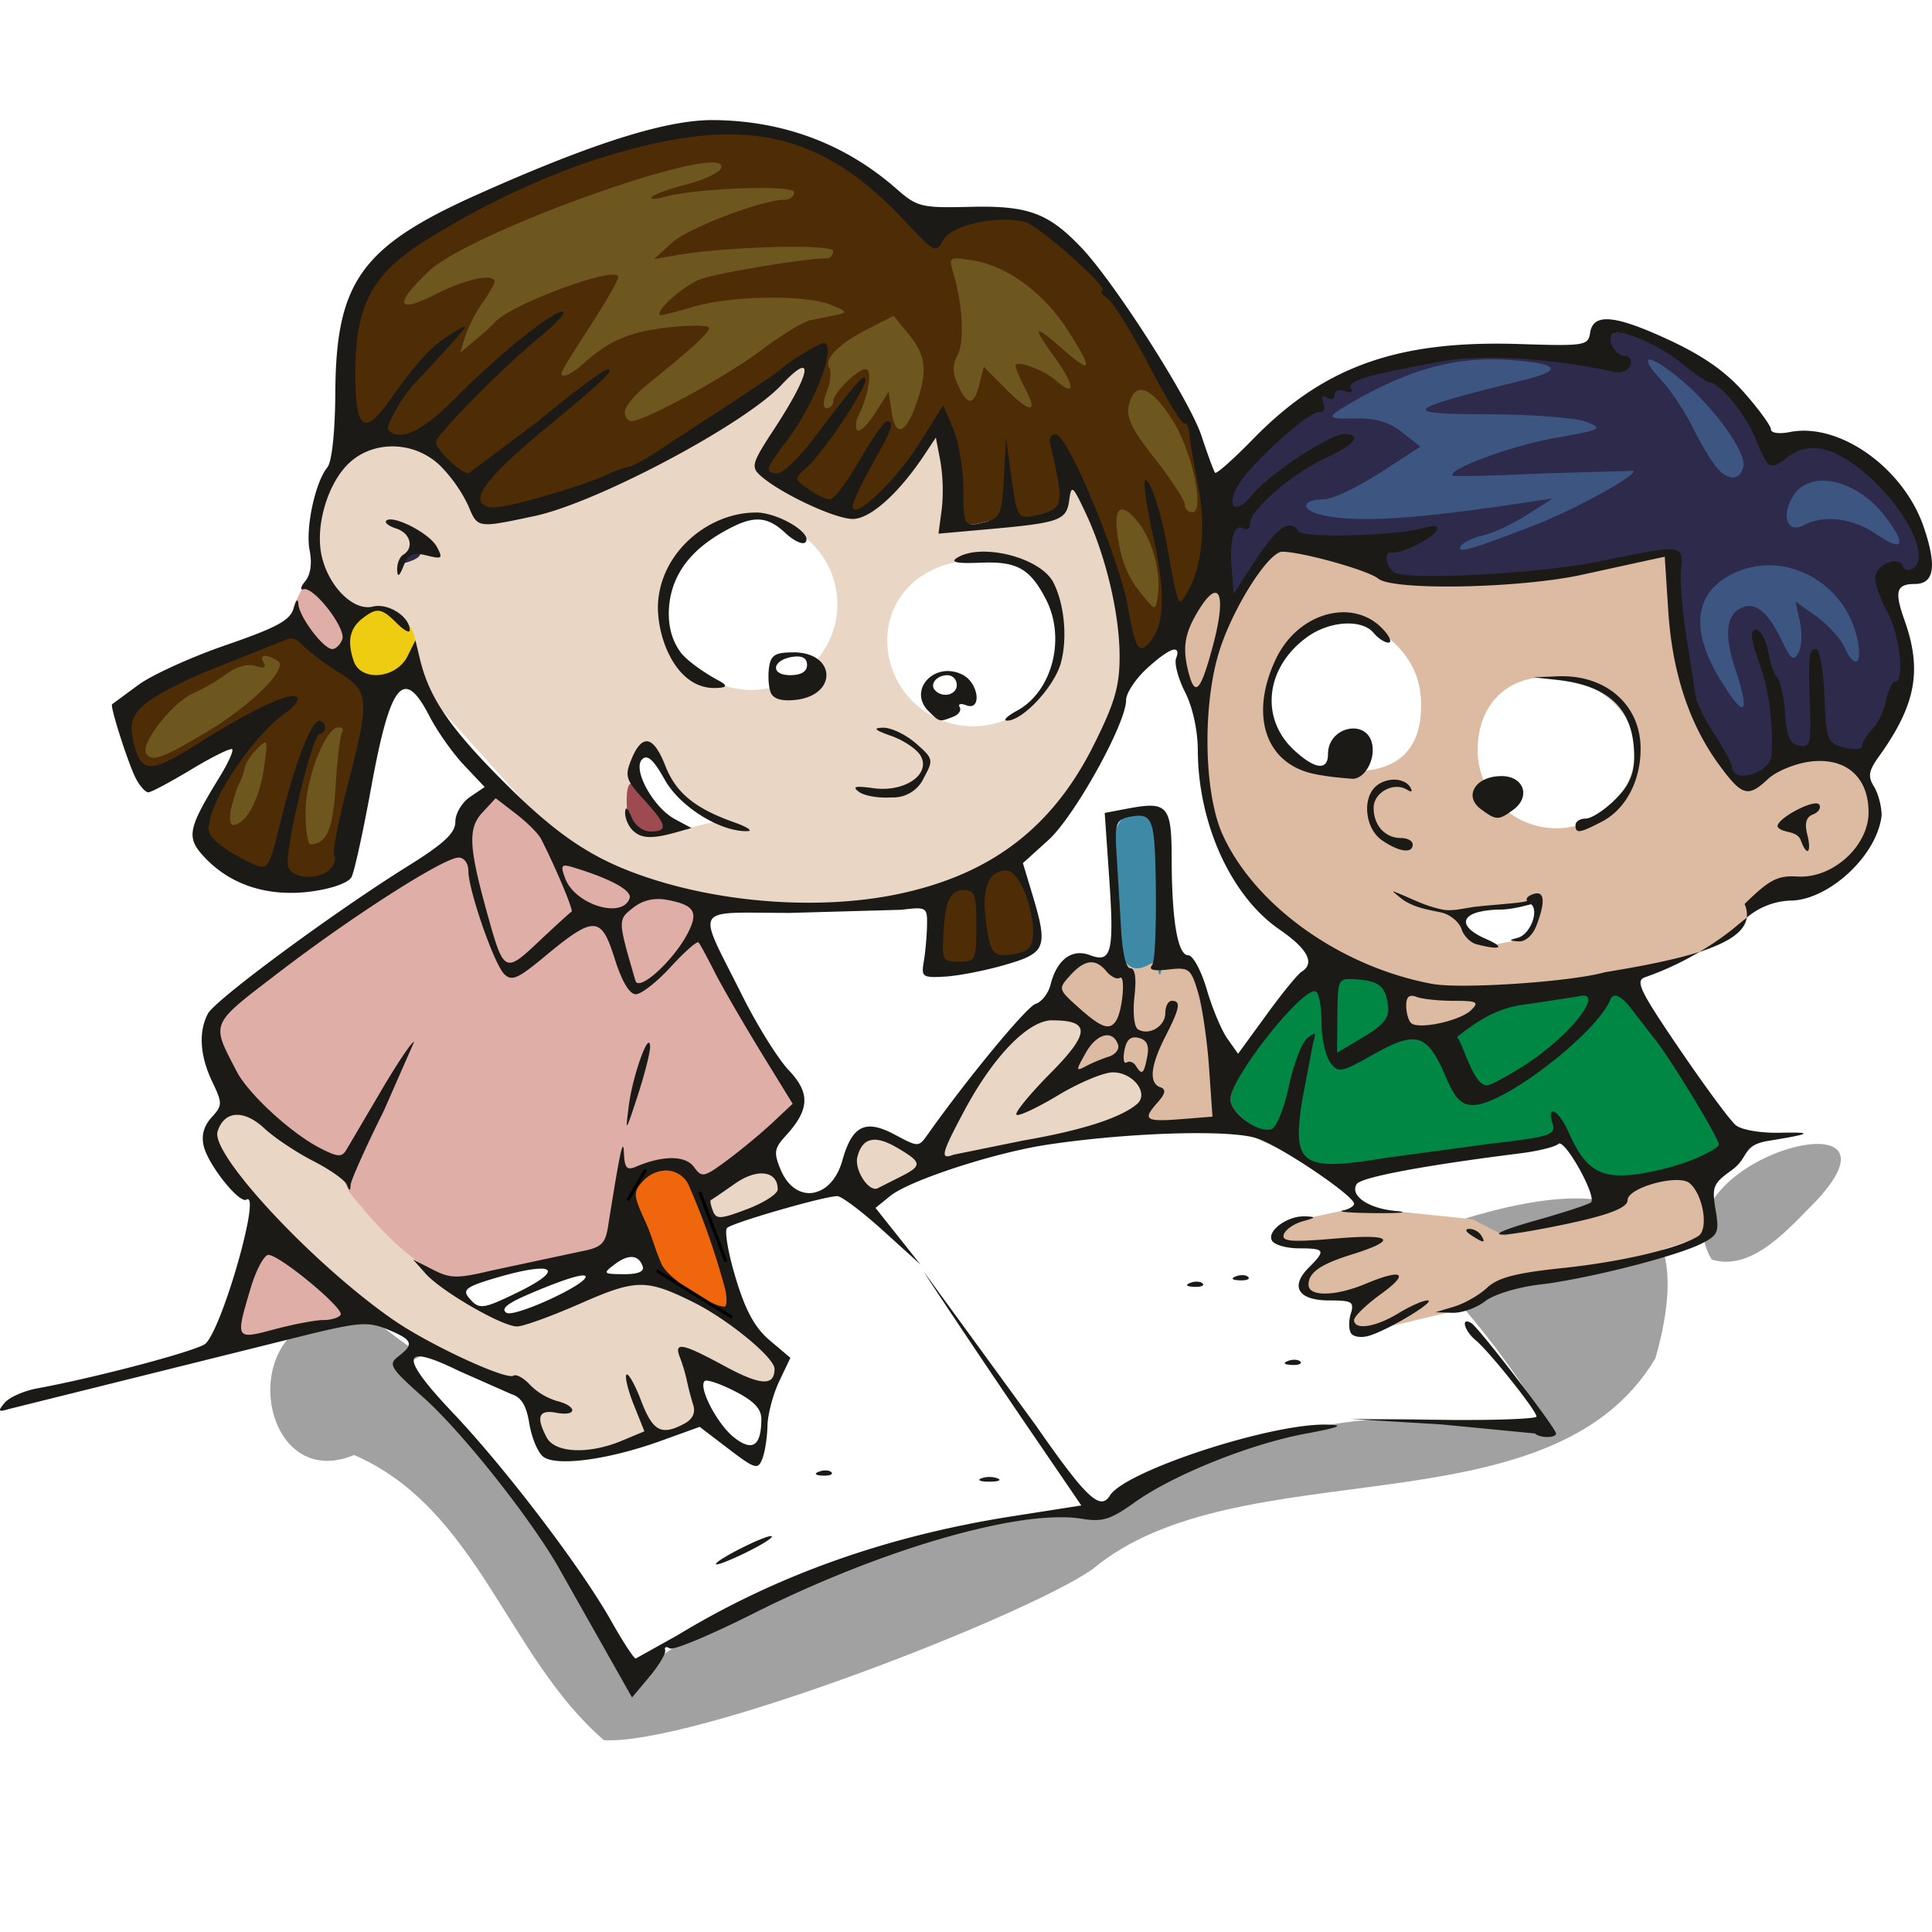
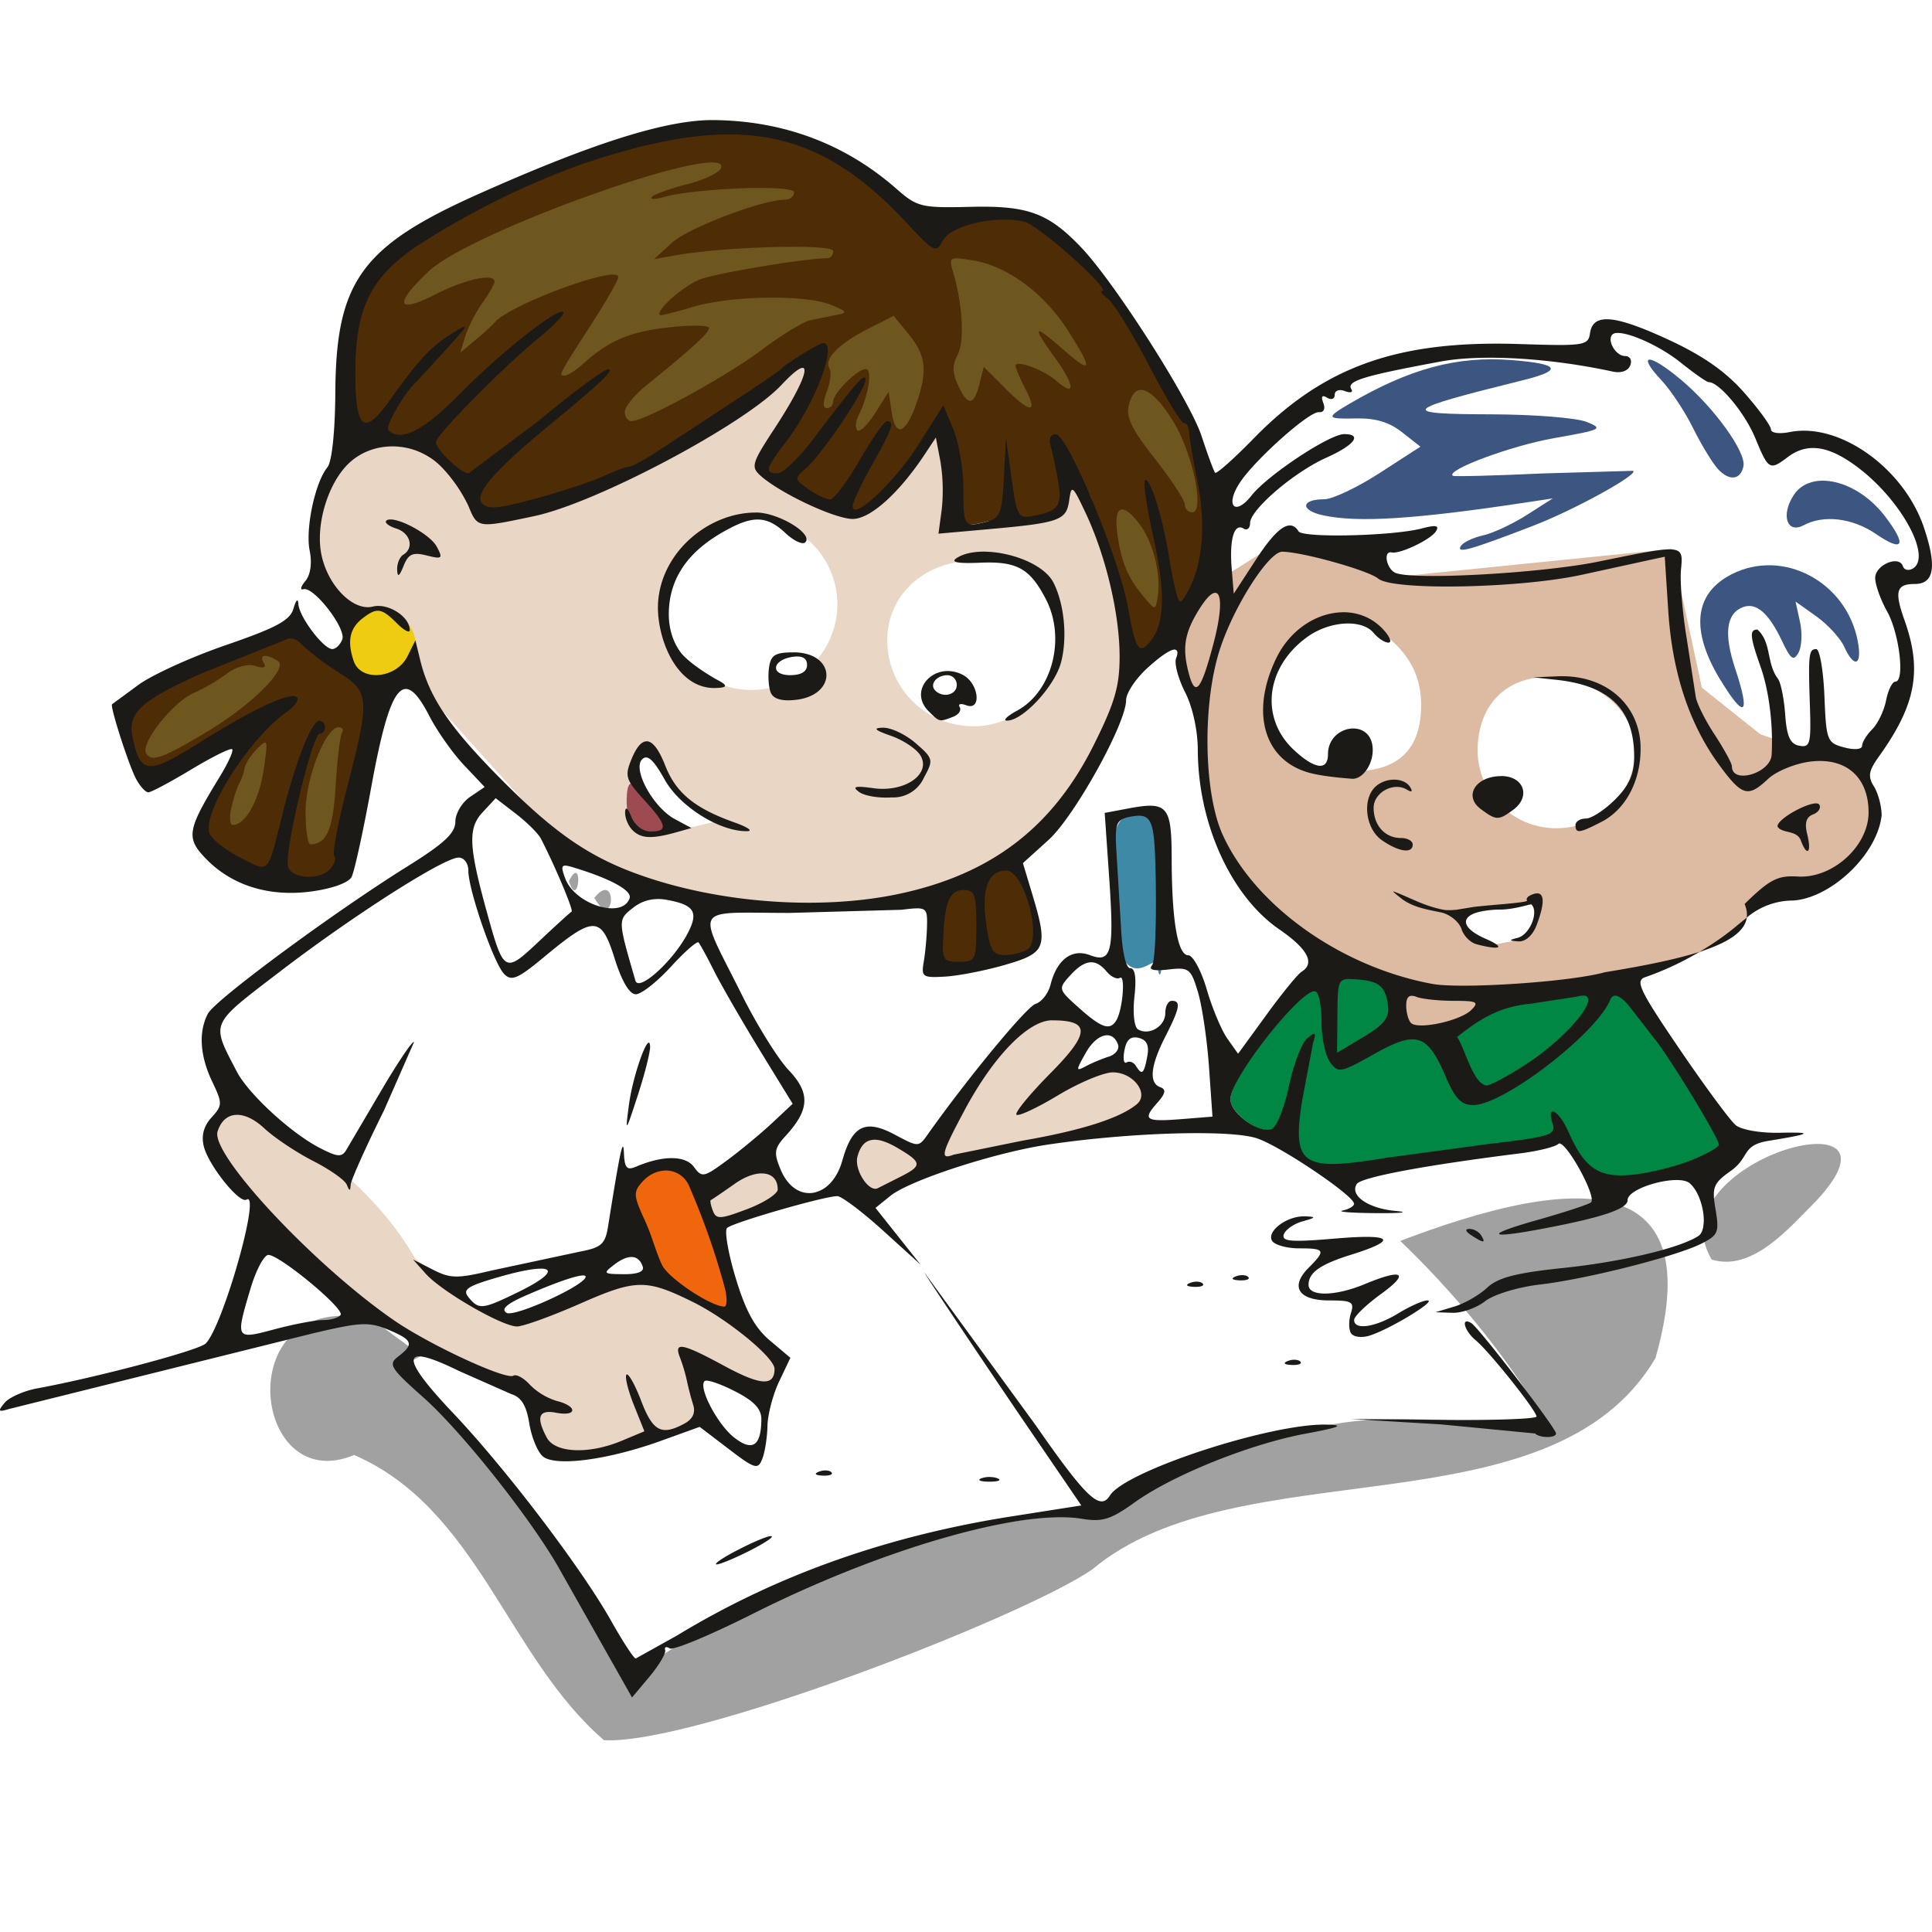
<svg xmlns="http://www.w3.org/2000/svg" width="64" height="64" viewBox="0 0 33.867 33.867">
  <style>.B{color-interpolation-filters:sRGB}</style>
  <defs>
    <filter id="A" x="-.047" width="1.093" y="-.084" height="1.169" class="B">
      <feGaussianBlur stdDeviation="2.581" />
    </filter>
    <filter id="B" x="-.01" width="1.02" y="-.015" height="1.031" class="B">
      <feGaussianBlur stdDeviation=".076" />
    </filter>
    <filter id="C" x="-.019" width="1.038" y="-.032" height="1.065" class="B">
      <feGaussianBlur stdDeviation=".082" />
    </filter>
  </defs>
  <g transform="translate(307.75 -296.236)">
    <path d="M-256.483 323.896c-8.187-7.052-10.668-19.597-21.157-24.151-8.792 3.681-10.652-14.309 1.544-11.487 21.101 15.874 19.076 11.244 41.569 15.503 11.714-3.691 77.063-47.21 67.088-12.213-8.905 15.042-35.316 7.476-47.697 17.892-5.908 4.062-33.864 14.889-41.346 14.457zm93.808-40.701c-4.961-8.318 17.727-14.504 8.861-4.978-2.236 2.223-5.378 6.045-8.861 4.978zm-94.623-30.632c2.021-2.506 1.729 3.082 0 0zm-2.157-1.419c1.258-2.459.85 2.637 0 0z" transform="matrix(.207 0 0 .207 -244.071 259.694)" fill="#a1a1a1" filter="url(#A)" />
    <path d="M-293.741 304.259c-2.805 0-5.079 1.639-5.079 3.661 0 .971.535 1.903 1.488 2.589s2.245 1.073 3.592 1.072c2.805 0 5.079-1.64 5.079-3.662s-2.274-3.661-5.079-3.661zm12.142 1.512c-1.347 0-2.639.386-3.592 1.072s-1.488 1.618-1.488 2.589.535 1.903 1.488 2.589 2.245 1.073 3.592 1.072c2.805 0 5.079-1.64 5.079-3.662s-2.274-3.662-5.079-3.662zm-4.42 10.207c-2.35.007-4.387.353-6.83 1.078l-4.535 1.438-3.273 1.658c1.508 1.66 2.962 3.379 4.008 5.553.749-.929 3.31-1.747 4.961-2.399.979-.387 3.211-.615 3.263-.512 0 0 2.249-1.406 4.424-1.645 1.127-.124 3.401.111 3.401.111-1.262-2.194-3.544-4.448-5.42-5.281z" fill="#fff" />
    <path d="M-295.779 316.671c-.465-.104-.979.382-.986.49.265.542.424 1.168.806 1.617l1.097.543c-.078-.953-.51-1.797-.916-2.649z" fill="#ef660d" />
-     <path d="M-288.572 313.093l-.626.078-.039.567s.587.372.547.45l-.45.978 1.075-.235.411.352-.019.665 1.525.059 1.995.891-.012-.048 3.018-.836-5.118-1.043-.332-1.115-.313-.743zm8.893 3.219l-.007.716-.028.456-1.659.415-.567-.29-1.065-.111-.733-.083-.163-.111c.016.068-.026.118-.195.129l-.919.196-.332.215c.146.304.525.199.802.274l-.352.763.821.137c.05.222.046.533.196.586l1.721-.411c.855-.572 1.881-.577 2.835-.821l1.584-.508-.274-1.212z" fill="#ddbaa2" />
    <path d="M-289.139 313.816l-.782.528-1.486 1.975-.391.039-.743-.313-.484.92-.708.272-.645-.723-1.115.704.293.547 1.955-.587.723.059 1.31-.547 2.229-.528 1.31-.372.019-.547c-.284-.331-.713-.399-1.31-.156.282-.53.37-1-.176-1.271zm-14.34 1.664l-.622.581.346.747 1.203 1.369 1.272 1.078.94.512 1.493.733.415.359.166.705.373.18 1.189-.124.635-.226.567-.205.059-.176-.127-.802 1.056.391h.244l.235-.362-.606-.753-1.378-.772-.782-.049-1.828.733-.652-.193-1.189-.906c-.723-1.255-1.881-2.02-3.007-2.82zm10.023-13.577l-8.129 2.046-.581.995v1.41l1.604 1.714 2.737 3.042 2.71 1.051 3.733-.166 2.24-1.383 1.189-2.461-.415-3.705zm-1.121 3.429a1.5 1.5 0 0 1 1.506 1.493 1.506 1.506 0 1 1-3.012 0 1.5 1.5 0 0 1 1.506-1.493zm3.9.733c1.007-.153 1.609.469 1.492 1.396a1.506 1.506 0 0 1-3.012 0c0-.825.688-1.396 1.52-1.396zm-5.765 3.318l.111.062.415.65.754.532-.588.138-.505-.339-.373-.595z" fill="#e9d6c5" />
    <ellipse cx="-301.101" cy="307.554" rx=".64" ry=".621" fill="#edcc11" />
    <path d="M-285.341 305.746l-1.327.83-.442.733.097.788.359.899.083 1.466.774 1.493 1.106.871 1.341.636.259.891 2.437-.684 2.06-.525c.544-.178 1.367-.382 1.521-.954l.608-.387.954-.166.484-.567.138-.678-.194-.65-1.811-.636-1.023-.816-.525-2.433-4.922.498zm1.314 1.258c.739.415 1.189.837 1.189 1.597s-.395 1.155-1.189 1.155c-.861.094-1.552-.456-1.437-1.376 0-.76.644-1.376 1.437-1.376zm3.406 1.1c.761 0 1.531.529 1.531 1.284s-.617 1.367-1.379 1.367-1.379-.612-1.379-1.367.465-1.284 1.227-1.284zm-.185 3.976l-.034.362-.24.264-.508.093-.44-.274-.112-.249.684-.117z" fill="#ddbaa2" />
-     <path d="M-302.43 306.503l-.152.308.196.591.543.362.186-.352-.435-.821zm3.364 3.657c-.349.236-.602.863-1.392 1.412-1.253.68-1.255.822-3.405 2.419-.867.714.82 2.159 1.853 2.535l.275.182c-.032.04-.02.155.103.417.366.466.907 1.085 1.512 1.422.163.091.114.221.541.145 1.034-.186 2.548-.463 2.489-.685.039-.853.313-1.145.618-1.295s.642-.158.862.167c.625-.16.661-.094 1.329-.716.514-.478.578-.809.3-1.04-1.401-1.492-.979-3.474-2.477-3.292-1.679-1.212-.666-.218-2.607-1.669zm-4.151 7.725l-.691 1.991 2.475-.567z" fill="#dfafa7" />
    <path d="M-288.018 313.111l-.156-.205-.058-1.916c.015-.256.151-.478.334-.505.22-.031.534.106.548 1.294.01.813-.026 2.055-.126 1.311-.134.024-.335.247-.541.02z" fill="#3e8aa6" />
    <path d="M-296.617 310.784c-.114-.067-.15-.345-.148-.521.004-.298.064-.39.223-.17.09.126.314.38.379.456.232.271-.102.44-.453.235z" fill="#9d4a51" />
    <path d="M-281.481 316.35l-2.478.387c-.522.048-.39.025-.886-.145-.267-.192-.251-.187-.632-.556-.216.072-.705-.296-.705-.531 0-.38 1.243-2.014 1.468-2.094.525-.188.73-.213 1.441.101.516.228-.179-.037.141.632.375.795 1.26-.63 3.574-.541.284-.11.673.509.892.766.248.291 1.206 1.808 1.206 1.924 0 .273-1.945.777-2.275.573-.716-.778-.12-.709-1.746-.515z" fill="#008744" />
-     <path d="M-277.433 309.711c-.249-.341-.663-1.149-.821-2.112-.075-.452-.133-1.255-.113-1.461.043-.447-.589-.101-1.752.053-.996.132-2.93.266-3.262.138-.705-.367-1.488-.781-2.149-.412l-.644.814c-.137-.822-.114-1.939.058-2.116.329-.525.938-1.1 1.444-1.435 1.645-.914 2.68-.733 3.952-.778.889-.032.976-.003 1.233-.304.117-.117.854.146 1.27.481.695.372.99.545 1.313 1.304.232.562.073.516.387.279.349-.264 1-.124 1.52.276.749.575 1.165 1.649.836 1.852-.447.096-.46.123-.399.664.216.386.273.927.158 1.48-.137.221-.635.733-.637.985-.824-.038-.844-.098-1.454.033-.46.515-.772.543-.94.259zm-23.164-3.71c.077-.078.17-.113.205-.078s-.028.099-.141.142c-.163.062-.176.049-.064-.064z" fill="#2d2a4b" />
    <path d="M-291.342 313.181c-.082-.578.102-1.419.362-1.419.191 0 .974-.884 1.334.338.168.57.199.835-.071.835-.157 0-1.618.293-1.625.246zm-12.361-1.836c-.265-.502-.581-.419-.498-.749.531-.99.639-1.101.978-1.547.068-.236.053-.366-.731.066-1.03.726-1.266.887-1.566.086-.095-.475.127-.666 1.534-1.341l1.363-.508c.257.207.904.745 1.231.837.494.117.262.414-.028 1.565-.199.974.101 1.97-1.141 1.917-.187-.008-.336.014-.51-.092-.219-.019-.454.106-.634-.234zm16.713-4.46c-.141.169-.118.209-.704.876-.515-.099-.715-2.265-.945-2.83-.498-.807-.126.348-.943.364-.462.009-.348.048-.858.079-.412.111-.511.106-.511-.551a2.79 2.79 0 0 0-.215-.974c-.142-.095-.198-.234-.477.281-.413.653-1.034 1.178-1.308 1.059-.279-.013-.579-.241-1.003-.459l-.437-.254c.024-.387.997-1.8.951-1.892-.221-.176-1.247.715-1.547.914-.581.429-1.321.789-2.077 1.086s-1.527.531-2.171.708c-.698-.944-.445-.793-1.793-1.45-.351.02-.652.477-.662-1.036 0-1.147.334-1.756 1.171-2.315.784-.524 2.033-1.163 2.894-1.453 2.693-.908 4.149-.397 5.323.466s1.956.418 2.444.54c.397.229.939.553 1.357 1.015s.781 1.141 1.034 1.572c.529.915.793 1.136.876 2.944-.237.635.155.641-.401 1.308z" fill="#4e2c06" />
    <path d="M-295.231 298.341c-.822-.01-2.114.395-4.133 1.297-2.05.915-2.496 1.534-2.508 3.477-.004.691-.06 1.217-.139 1.313-.215.262-.388 1.073-.311 1.458.045.223.016.425-.076.536-.081.098-.096.162-.033.143.179-.054.754.689.681.88-.036.093-.114.169-.175.169-.154 0-.58-.564-.594-.786-.007-.11-.041-.08-.086.075-.059.207-.298.336-1.184.641-.611.21-1.304.526-1.541.702l-.455.335c-.043.026.291 1.069.421 1.31.069.129.165.234.214.234s.388-.181.755-.402.688-.38.715-.353-.073.246-.221.487c-.568.927-.592 1.064-.247 1.424.457.477 1.113.682 1.857.582.363-.049.652-.153.704-.254.049-.094.205-.806.346-1.582.333-1.822.568-2.111 1.015-1.244.137.267.412.657.611.867l.361.382-.257.174c-.141.096-.257.291-.257.434 0 .199-.196.382-.839.783-1.286.801-3.367 2.337-3.497 2.58-.169.316-.143.74.075 1.196.181.379.18.414-.014.627-.137.151-.181.319-.134.507.083.332.625 1.008.747.932.264-.163-.413 2.225-.715 2.523-.121.119-1.907.594-2.954.786-.233.043-.49.157-.57.253-.125.15-.113.166.082.107l5.299-1.319c.851-.203 1.005-.211 1.341-.071.433.181.461.254.18.469-.183.139-.145.201.44.721.652.579 1.822 2.045 2.345 2.938l1.311 2.32.306-.365c.168-.201.292-.41.275-.465s.019-.068.081-.03.718-.236 1.458-.608c2.257-1.136 4.701-1.841 5.767-1.664.357.059.504.013.92-.285.667-.479 2.019-1.024 2.994-1.206.611-.114.699-.152.375-.16-.978-.024-3.532.812-3.799 1.243-.169.274-.415.042-1.296-1.225l-1.96-2.689c.049.094 1.185 1.787 1.742 2.604l1.013 1.484-1.206.189c-2.206.346-4.14 1.033-5.88 2.09l-.725.404c-.033 0-.226-.295-.429-.656-.52-.926-1.852-2.677-2.782-3.657-.944-.996-.908-1.229.114-.727l.918.406c.173.053.263.2.313.513.039.241.146.502.239.579.22.182 1.14.061 2.061-.271l.687-.248.507.387c.463.353.514.368.59.176.046-.116.087-.376.091-.578s.097-.553.205-.781l.197-.414-.36-.304c-.262-.221-.426-.52-.599-1.095-.132-.435-.199-.83-.151-.877.094-.093 1.706-.558 1.932-.558.075 0 .433.27.797.599l.661.599-.394-.496-.394-.496.258-.209c.34-.275 1.834-.762 2.766-.901 1.447-.216 3.224-.267 3.677-.105.433.155 1.687 1.003 1.688 1.142 0 .043-.089.096-.199.119s.16.043.599.046.585-.015.323-.039c-.475-.044-.801-.269-.677-.47.074-.12 1.181-.328 2.865-.539.314-.039.616-.114.671-.166.107-.101.677.919.572 1.024-.034.034-.456.173-.938.309-.938.265-.89.34.097.153 1.043-.198 1.482-.346 1.482-.5 0-.22.887-.463 1.086-.298.238.198.339.807.154.927-.33.214-1.343.453-2.375.561-.823.086-1.138.168-1.327.345-.136.128-.396.277-.577.331l-.329.099.299.01c.164.005.421-.086.571-.203s.57-.247.957-.292c.822-.096 2.386-.492 2.834-.717.294-.148.316-.201.249-.598s-.041-.459.278-.686c.324-.235.175-.445.66-.52.75-.123.791-.153.183-.14-.332.007-.668-.051-.767-.133s-.541-.681-.986-1.335c-.699-1.027-.781-1.198-.603-1.259a5.2 5.2 0 0 0 .952-.444c-.423.135-.989.248-1.659.357-.588.168-2.52.298-3.025.204-1.603-.297-3.106-1.367-3.673-2.614-.335-.736-.358-2.302-.048-3.254.247-.759.859-1.713 1.095-1.708.367.008 1.506.328 1.68.472.258.214 2.481.171 3.572-.068l1.153-.252.297-.064.062.953c.07 1.081.37 1.987.894 2.699.401.546.503.574.857.242.139-.131.466-.266.726-.301.63-.084 1.034.263 1.034.889 0 .59-.63 1.161-1.24 1.124-.353-.021-.493.05-.933.481.036.086.048.166.037.24a1.25 1.25 0 0 1 .811-.3c.655-.039 1.475-.794 1.554-1.492 0-.161-.061-.39-.135-.508-.109-.175-.093-.273.086-.523.65-.906.763-1.51.45-2.391-.181-.507-.144-.635.18-.635.342 0 .391-.309.158-.996-.354-1.04-1.482-1.841-2.35-1.667-.184.037-.329.016-.329-.046s-.211-.352-.468-.644c-.329-.374-.726-.651-1.339-.934-.944-.436-1.314-.465-1.365-.108-.031.215-.104.226-1.231.189-2.136-.07-3.429.389-4.666 1.656-.348.357-.652.627-.675.6s-.129-.314-.236-.64c-.207-.632-1.529-2.703-2.119-3.318-.575-.599-.93-.728-1.943-.703-.851.021-.925.002-1.285-.314-.896-.786-1.969-1.192-3.197-1.207zm18.101 13.981l-.162.131c-.192.164-.422.324-.666.468.493-.158.792-.347.828-.599zm-17.844-13.73c1.211.001 2.132.494 3.108 1.541.498.534.523.547.647.316.142-.265.943-.447 1.431-.324.252.063 1.537 1.211 1.356 1.211-.042 0 .006.064.108.143s.425.605.719 1.17.569 1.018.612 1.007.082.066.089.171.073.497.148.87c.147.725.087 1.433-.16 1.882-.14.256-.156.26-.213.057-.034-.121-.094-.425-.135-.676-.107-.658-.311-1.313-.408-1.313-.046 0 .016.446.137.99.216.967.202 1.53-.044 1.835-.202.251-.266.158-.394-.571-.153-.868-1.061-3.053-1.27-3.053-.09 0-.127.08-.092.199.032.11.092.387.132.615.078.442.009.537-.448.62-.251.046-.275.002-.367-.664l-.098-.713-.036.702c-.031.612-.068.71-.287.769-.412.111-.423.096-.423-.561 0-.347-.079-.821-.176-1.053l-.176-.421-.438.692c-.414.655-1.151 1.344-1.151 1.077 0-.068.154-.397.342-.731.357-.632.4-.76.257-.758-.047.001-.263.309-.479.685s-.449.684-.517.684-.239-.081-.379-.18c-.252-.176-.252-.183-.037-.371.285-.249 1.043-1.378 1.037-1.546-.004-.135-.153.033-.916 1.04-.25.33-.531.599-.623.599-.235 0-.214-.079.149-.554.512-.671.909-1.729.649-1.729-.067 0-.648.358-.738.456-.031.034-.442.313-.913.621l-1.262.826c-.223.147-.447.267-.496.267s-.253.075-.451.167-.729.267-1.181.39c-.661.18-.845.195-.942.078-.132-.16.223-.573 1.147-1.334.951-.783 1.187-1.007 1.064-1.01-.068-.002-.619.407-1.226.91l-1.218.913c-.137 0-.572-.417-.572-.548 0-.121 1.173-1.31 1.797-1.821.271-.222.467-.428.437-.458-.091-.091-1.108.714-1.831 1.449-.625.635-1.023.835-1.237.62-.061-.061.272-.639.486-.843.034-.033.268-.286.519-.563.419-.461.428-.486.116-.291-.381.238-.59.462-1.102 1.182-.446.627-.598.505-.598-.479 0-1.147.265-1.687 1.102-2.246a14.2 14.2 0 0 1 2.88-1.425c1.01-.341 1.841-.517 2.567-.517zm15.566 3.481c.012-.001.025 0 .039 0 .239.014.74.245 1.079.517.236.189.457.344.491.344.186 0 .635.538.817.979.232.562.254.575.568.337.349-.264.731-.205 1.252.195.749.575 1.276 1.552.946 1.755-.075.046-.155.029-.177-.038-.067-.201-.486-.023-.486.206 0 .116.094.38.209.586.216.386.315 1.231.144 1.231-.053 0-.126.148-.162.329s-.145.408-.243.506-.177.228-.177.289-.127.079-.314.029c-.301-.08-.315-.117-.347-.903-.019-.451-.083-.82-.143-.82-.132 0-.142.087-.111 1.009.022.649.002.72-.187.684-.16-.03-.219-.162-.247-.55-.02-.281-.078-.563-.129-.627-.202-.269-.107-.635-.357-.859-.143 0-.133.122.057.658.146.415.221 1.015.192 1.536-.018.325-.696.524-.696.205 0-.052-.138-.305-.307-.563s-.317-.558-.329-.667l-.158-1.021c-.075-.452-.119-.992-.099-1.199.043-.447.047-.446-1.448-.14-.985.202-3.219.328-3.551.2-.162-.062-.229-.394-.073-.361.147.032.687-.226.777-.371.063-.102 0-.115-.246-.05-.503.133-2.089.171-2.163.051-.143-.231-.374-.078-.746.494l-.39.599-.036-.44c-.042-.513.043-.803.207-.702.063.039.115-.003.115-.094 0-.235.77-.895 1.341-1.15.49-.219.634-.411.308-.411-.256 0-1.343.72-1.622 1.075-.293.373-.471.18-.206-.224s1.217-1.253 1.387-1.236c.084.008.116-.058.076-.161-.044-.115-.022-.147.066-.093.074.045.134.023.134-.051s.079-.103.177-.065.149.023.115-.032c-.089-.143.194-.231 1.562-.485.72-.134 1.916-.064 3.017.175.15.033.273-.011.31-.109.035-.092-.005-.163-.093-.163-.161 0-.322-.276-.22-.378.016-.016.044-.025.079-.027zm-14.281.612c.129-.017-.043.39-.49 1.072-.391.596-.411.664-.24.817.347.31 1.303.759 1.618.759.309 0 .816-.457 1.268-1.143l.188-.284.08.418a3.15 3.15 0 0 1 .023.842l-.057.425.874-.078c1.249-.112 1.368-.154 1.417-.504.039-.283.058-.269.288.218.355.753.596 1.771.596 2.515 0 .527-.085.817-.456 1.559-.722 1.442-1.795 2.261-3.41 2.604-1.395.296-3.177.162-4.578-.344-.872-.315-1.482-.739-2.418-1.685-.89-.899-1.243-1.422-1.401-2.081l-.081-.335-.138.278c-.197.397-.82.453-.944.085-.118-.347-.07-.574.157-.749.25-.193.331-.181.598.086.126.126.228.181.228.122 0-.237-.381-.48-.647-.413-.35.088-.802-.377-.906-.933-.098-.522.128-1.248.494-1.587.439-.407 1.163-.379 1.604.062a2.59 2.59 0 0 1 .479.685c.167.402.153.4 1.159.187 1.092-.231 3.68-1.604 4.331-2.298.185-.197.305-.292.364-.3zm-.805 2.536c-.811-.005-1.648.663-1.719 1.558-.044.558.276 1.507.974 1.518.19-.003.292-.021.084-.132-.126-.067-.473-.275-.646-.47-.198-.254-.258-.574-.209-.923.099-.666.6-1.04 1.06-1.279.427-.222.661-.201.968.087.145.136.302.21.348.163.147-.147-.467-.52-.86-.523zm-6.42.121c-.029.001-.051.008-.065.022-.034.034.045.096.175.137.248.079.318.339.123.459-.063.039-.111.157-.107.264.005.138.037.12.112-.067.085-.211.161-.245.405-.184.273.068.289.055.178-.153s-.62-.486-.82-.478zm10.443.564a1.48 1.48 0 0 0-.092.001c-.161.007-.307.041-.414.109-.119.076.006.101.411.084.642-.027.87.099 1.15.64.354.684.112 1.619-.506 1.954-.172.093-.252.172-.179.174.272.009.835-.594.949-1.016.116-.432.06-1.028-.132-1.404-.158-.309-.718-.531-1.187-.541zm4.017.722c.125-.012.127.322-.031.915-.214.802-.313.919-.425.501-.118-.441-.079-.7.164-1.1.127-.209.226-.31.292-.316zm2.239.341c-.446.006-.917.297-1.164.808-.461.953-.218 1.829.648 2.022.27.06.603.081.674.088.207.02.406-.296.365-.58-.069-.484-.779-.348-.779.149 0 .296-.23.268-.595-.071-.607-.563-.498-1.464.24-1.989.39-.278.952-.31 1.154-.066.078.094.195.171.26.171s.028-.1-.083-.222c-.195-.216-.453-.314-.721-.311zm-18.469.459c.114-.005.164.045.244.126a4.67 4.67 0 0 0 .634.473c.534.337.543.456.143 2.003-.162.629-.266 1.173-.229 1.209s.009.135-.061.219c-.173.209-.662.194-.745-.023s.421-2.335.553-2.335c.051 0 .093-.051.093-.114s-.046-.114-.102-.114c-.132 0-.408.695-.638 1.611-.278 1.107-.225 1.051-.748.785-.255-.13-.496-.32-.536-.422-.137-.358.698-1.673 1.356-2.133.14-.098.219-.213.176-.255-.106-.106-.792.216-1.743.816-.868.548-1.01.532-1.142-.131-.082-.412.154-.627 1.209-1.101l1.535-.614zm15.523.194c.058.007.065.057.027.155-.034.089.038.357.159.595.131.257.221.668.222 1.009.003 1.29.581 2.563 1.428 3.146.5.344.632.595.39.744-.066.041-.344.381-.616.756l-.496.681-.187-.264c-.103-.145-.266-.534-.362-.863s-.242-.599-.324-.599c-.185 0-.289-.605-.291-1.688-.001-.935-.07-1.015-.76-.886l-.414.078.077 1.114c.092 1.331.045 1.524-.337 1.379-.315-.12-.58.079-.69.52-.038.15-.155.301-.261.334-.158.05-1.197 1.308-1.89 2.287-.161.227-.164.227-.578.006-.516-.276-.748-.162-.92.453-.192.683-.826.776-1.082.159-.124-.299-.113-.371.09-.593.419-.458.432-.749.052-1.149-.188-.198-.556-.789-.818-1.314-.802-1.609-.898-1.443.837-1.443l1.956-.055c.444-.054.456-.046.449.285-.004.187-.03.469-.057.626-.046.266-.02.284.378.26.235-.014.71-.107 1.056-.208.713-.207.749-.303.467-1.241l-.163-.54.447-.404c.457-.413 1.362-2.043 1.362-2.453 0-.122.166-.373.368-.558.232-.212.401-.325.481-.329zm-6.683.05c-.318 0-.394.047-.425.265-.021.146-.008.342.028.435.043.113.186.158.426.134.753-.075.727-.835-.029-.835zm.051.072c.126-.005.19.044.19.148 0 .117-.103.179-.295.179-.358 0-.319-.268.047-.322l.058-.006zm2.657.255c-.372-.001-.642.398-.337.703.194.194.188.192.428.1.099-.038.152-.114.118-.17s.017-.07.115-.033c.274.105.223-.38-.055-.53a.57.57 0 0 0-.268-.07zm-.006.073c.091 0 .164.077.164.171 0 .172-.241.235-.377.098-.107-.107.022-.269.213-.269zm10.78.017l-.078.002-.434.018.4.043c.944.101 1.37.522 1.37 1.351 0 .305-.088.502-.334.748-.184.184-.415.334-.514.334s-.18.051-.18.114c0 .153.067.145.46-.059.418-.216.681-.711.681-1.28 0-.744-.574-1.27-1.372-1.27zm-11.906.903c-.188.005-.153.041.138.143.214.075.445.229.514.343.196.324-.27.651-.82.575-.326-.045-.385-.03-.254.066.094.069.349.111.567.095a.59.59 0 0 0 .571-.35c.168-.307.162-.332-.145-.599-.176-.153-.433-.276-.571-.272zm-4.142.239c-.092-.004-.182.099-.269.31-.123.298-.104.362.214.71.41.449.434.561.118.561-.134 0-.276-.109-.335-.257-.063-.158-.106-.188-.11-.08-.004.097.054.239.13.314.148.148.337.157.762.038l.271-.076-.289-.155c-.381-.204-.75-.875-.576-1.049.092-.092.199.004.396.356.266.476.972.915 1.449.903.105-.003-.002-.074-.237-.157-.687-.245-1.016-.516-1.202-.991-.11-.28-.217-.423-.322-.428zm14.977.61c-.449 0-.667.349-.36.577h0c.272.202.31.203.568.014.315-.231.188-.592-.208-.592zm-1.881.062c-.119.001-.246.045-.334.132-.227.227-.162.731.12.928.297.207.542.242.542.077 0-.063-.092-.114-.206-.114-.279 0-.479-.221-.479-.529 0-.271.354-.462.587-.317.083.051.102.032.051-.05s-.164-.128-.283-.127zm-15.747.325l.354.273c.195.15.392.346.438.435.245.472.577 1.261.539 1.281-.024.012-.282.247-.573.521-.606.571-.616.564-.924-.555s-.319-1.434-.064-1.707zm23.151.091c-.174-.007-.682.273-.682.403.073.134.351.053.415.261.107.28.186.195.108-.117-.051-.201-.02-.308.101-.354.095-.037.144-.113.109-.171-.009-.014-.027-.021-.051-.022zm-11.861.216c.198.008.246.17.268.68.027.627.025 1.846-.053 1.942-.066.08.028.104.287.074.361-.042.394-.017.518.395.073.242.16.832.194 1.312h0l.061.872-.536.043c-.64.051-.697.014-.434-.282.147-.165.162-.239.057-.276-.205-.072-.176-.374.086-.887.257-.504.279-.628.114-.628-.063 0-.114.097-.114.216 0 .232-.288.402-.48.283-.066-.041-.092-.29-.061-.571.037-.327.012-.499-.072-.499-.079 0-.143-.289-.165-.742l-.085-1.408c-.017-.396.016-.461.253-.507.063-.012.117-.018.163-.017zm-11.942.733c.098 0 .173.101.173.232 0 .335.446 1.624.627 1.809.13.133.238.087.705-.301.871-.724.996-.722 1.231.027.126.402.261.63.372.63.096 0 .371-.216.613-.48s.46-.457.487-.428.151.258.278.51.488.876.801 1.388l.571.93-.359.336c-.198.185-.554.48-.791.655-.407.301-.441.308-.581.116-.149-.204-.544-.206-1.014-.005-.162.069-.202.024-.213-.241-.012-.293-.067-.038-.278 1.288-.049.308-.117.37-.482.44l-1.562.334c-.601.143-.721.141-1.027-.016l-.347-.177.221.248c.277.311 1.34.925 1.601.925.108 0 .605-.18 1.106-.4.982-.432 1.157-.434 1.981-.027.605.299 1.427.973 1.427 1.17 0 .308-.241.295-.878-.05-.742-.402-.891-.431-.78-.15a2.93 2.93 0 0 1 .122.409 4.93 4.93 0 0 0 .11.421c.045.141-.008.253-.159.333-.398.213-.548.133-.752-.4-.109-.286-.226-.494-.258-.461s.025.269.127.526l.187.467-.397.166c-.576.241-1.169.216-1.314-.055-.194-.363-.143-.496.167-.436.367.07.375-.115.008-.207a1.12 1.12 0 0 1-.472-.285c-.107-.118-.237-.189-.288-.158-.13.08-1.465-.538-2.09-.968-1.403-.966-3.223-2.913-3.096-3.313.116-.367.459-.39.819-.055.178.166.564.423.856.572s.558.336.59.416c.047.117.061.117.068.001.005-.08.267-.665.583-1.3l.528-1.202c-.026-.026-.282.354-.57.843l-.617 1.048c-.079.133-.154.127-.467-.035-.507-.262-1.252-.949-1.455-1.341-.451-.872-.483-.798.751-1.744 1.284-.984 2.881-2.004 3.139-2.004zm1.873.142c.033 0 .084.014.156.036.642.196 1.014.401.971.534-.123.373-.961.114-1.13-.348-.06-.163-.07-.223.003-.222zm7.728.086c.319 0 .642 1.212.369 1.385-.083.053-.262.097-.397.097-.209.001-.258-.084-.325-.572-.082-.593.041-.91.353-.91zm-.744.342c.191 0 .221.083.221.628 0 .594-.015.628-.285.628-.311 0-.318-.012-.291-.514.03-.553.121-.742.356-.742zm7.532.023c-.017.001.037.044.16.142.212.147.446.178.686.23.148.036.304.161.348.29.037.118.155.237.262.265.424.112.517.06.166-.093-.57-.248-.423-.515.285-.515.177-.009.347-.051.506-.095.144.124-.017.532-.233.59-.163.043-.161.052.014.063.12.008.248-.107.314-.28.165-.433.14-.624-.07-.544-.087.033-.119.074-.095.112-.036.038-.663.073-.942.109l-.293.048c-.126.011-.181.011-.254-.004-.337-.07-.563-.209-.857-.319zm-12.902.134a.83.83 0 0 1 .165.015c.484.088.561.213.366.587-.252.483-.858 1.032-.916.83-.311-1.068-.311-1.065-.044-1.276.128-.102.271-.153.43-.155zm7.616 1.11c.089.004.172.058.257.16.078.094.183.144.234.112.102-.063.048.567-.064.748s-.258.131-.652-.22c-.367-.328-.369-.335-.155-.571.144-.159.266-.234.379-.229zm4.49.293c.041-.002.091.002.153.006.397.029.507.123.549.471.024.2-.077.327-.431.538l-.463.277.006-.655c.005-.529.007-.631.185-.637zm-.582.215c.008.001.016.003.022.007.053.033.096.278.096.545s.068.578.15.691c.143.195.183.187.771-.143.742-.417.932-.357 1.253.391.169.394.275.503.487.503.528 0 2.156-1.252 2.399-1.844.046-.113.148-.107.327.102l.434.56c.248.291 1.144 1.76 1.144 1.875 0 .044-.218.168-.485.275s-.724.221-1.016.252c-.596.065-.85-.103-1.135-.748-.171-.386-.392-.501-.279-.145.062.195-.038.228-1.105.353l-1.794.242c-1.502.25-1.669.138-1.492-.998l.192-1.01c.059-.192.043-.205-.103-.084-.095.079-.239.455-.32.837s-.217.721-.302.753c-.222.085-.723-.276-.723-.522 0-.368 1.22-1.912 1.48-1.894zm4.694.076c.009 0 .017 0 .024 0 .291.022-.298.743-1.043 1.221-.304.195-.602.354-.664.354-.24-.027-.387-.673-.517-.85.394-.314.738-.529 1.272-.581l.832-.127a.44.44 0 0 1 .095-.017zm-2.993.003a.23.23 0 0 1 .082.019c.099.038.393.069.652.069.411 0 .45.021.305.163-.195.19-.932.348-1.054.225-.046-.046-.084-.183-.084-.305 0-.116.031-.171.099-.171zm-6.304.43c.675 0 .666.224-.038.934-.358.362-.623.686-.589.72s.362-.119.729-.34.799-.402.96-.402c.361 0 .643.374.42.559-.293.243-.967.459-1.992.636l-1.219.248c-.243.093-.218-.011.185-.766.511-.959 1.124-1.59 1.544-1.59zm.949.262c.089-.006.165.048.205.166.026.079-.047.172-.162.208s-.296.111-.402.168c-.18.096-.18.081 0-.238.108-.191.244-.296.359-.304zm.519.037c.016.001.032.005.05.009.142.037.185.133.147.329-.058.305-.092.333-.199.161-.039-.064-.112-.091-.162-.06s-.067-.065-.038-.213c.031-.165.093-.235.202-.225zm-8.541.092c-.074.007-.289.645-.348 1.094-.065.499-.061.494.156-.171.123-.377.22-.762.216-.856-.002-.047-.011-.068-.025-.066zm3.941 1.702c.11-.006.251.044.427.148.428.253.431.307.034.506l-.386.195c-.157.081-.418-.322-.358-.551.05-.192.141-.29.283-.297zm-3.668.54a.44.44 0 0 1 .425.25 12.85 12.85 0 0 1 .641 1.827c.039.173.031.312-.017.309-.253-.015-.978-.5-1.088-.729s-.175-.507-.299-.775c-.205-.446-.209-.506-.044-.688.11-.122.249-.186.382-.193zm1.706.051c.169-.001.282.095.282.28 0 .078-.241.233-.535.345-.473.179-.543.183-.602.029-.037-.096-.053-.18-.036-.187s.206-.135.42-.286c.173-.122.339-.181.47-.182zm9.523.753c-.308-.015-.678.261-.575.428.045.072.258.132.474.132.456 0 .473.034.167.34-.332.332-.181.573.36.573.4 0 .444.026.38.227-.04.125-.039.281.002.347s.185.086.321.044c.348-.106 1.19-.616 1.021-.618-.077-.001-.308.101-.514.227-.401.244-.773.3-.773.115 0-.062.213-.268.474-.457.51-.369.378-.449-.285-.172-.517.216-.988.223-.988.014 0-.214.202-.358.742-.527.842-.263.739-.371-.271-.285-.774.066-.946.053-.905-.071.028-.084.176-.187.328-.23.24-.067.246-.079.042-.089zm2.883.219c-.082.001-.068.046.035.112.219.142.259.142.171 0-.039-.063-.132-.113-.206-.112zm-21.052.456c.199.001 1.333.941 1.266 1.05-.031.05-.169.092-.306.092s-.52.073-.85.161c-.689.184-.69.183-.424-.712.097-.325.238-.591.314-.591zm6.349.037c.1-.006.174.05.213.169.029.087-.091.134-.335.132-.361-.003-.369-.012-.157-.173.107-.081.201-.123.279-.128zm-1.568.203c.24.004.12.158-.421.421-.61.296-.669.302-.848.087-.114-.137-.037-.194.463-.342.389-.115.662-.167.805-.165zm12.301.115c-.04-.002-.085.006-.126.022-.091.036-.064.063.069.069.12.005.188-.022.15-.06-.019-.019-.053-.029-.093-.031zm-11.562.005c.027.001.041.008.041.022 0 .147-1.251.718-1.387.633-.104-.065.005-.16.362-.314.505-.219.866-.343.984-.341zm10.763.109c-.04-.002-.085.006-.126.022-.091.036-.064.063.069.069.12.005.188-.022.15-.06-.019-.019-.053-.029-.093-.031zm4.723.697c-.081.003-.008.194.157.33.237.195 1.066 1.235 1.066 1.337 0 .041-.732.068-1.627.059l-1.627-.016 1.582.095 1.646.159c.083.083.368.083.368 0 0-.093-1.349-1.85-1.484-1.934-.036-.022-.063-.031-.081-.031zm-3.011.672c-.04-.002-.085.006-.126.022-.091.036-.064.063.069.069.12.005.188-.022.15-.06-.019-.019-.053-.029-.093-.031zm-10.327.366c.072-.006.282.07.507.185.338.172.467.309.466.493-.003.469-.156.571-.477.319-.293-.23-.631-.876-.518-.989.004-.004.012-.007.022-.007zm2.107 1.574c-.04-.002-.085.006-.126.022-.091.036-.064.063.069.069.12.005.188-.022.15-.06-.019-.019-.053-.029-.093-.031zm2.864.115a.4.4 0 0 0-.143.024c-.079.032-.014.058.143.058s.221-.026.143-.058c-.039-.016-.091-.024-.143-.024zm-3.835 1.036c-.144.008-.959.418-.959.491 0 .029.23-.058.511-.195s.492-.268.468-.292c-.003-.003-.01-.004-.02-.004z" fill="#1c1a17" />
    <path d="M-277.593 308.155c-.528-.871-.461-1.512.191-1.849.899-.465 2.017.122 2.217 1.165.083.433-.06.492-.238.1-.068-.149-.287-.388-.488-.531l-.364-.259.078.355c.043.195.031.439-.026.541-.087.155-.136.12-.291-.208-.233-.491-.452-.679-.686-.589-.291.112-.335.469-.132 1.079.272.819.167.899-.259.196zm-4.549-2.347c.04-.065.215-.149.389-.187s.52-.2.769-.359l.453-.289-.457.069c-1.947.295-2.955.36-3.566.228-.408-.088-.396-.282.016-.282.144 0 .582-.207.974-.461l.713-.461-.321-.253c-.226-.178-.466-.25-.811-.242-.518.012-.529-.012-.117-.254 1.056-.619 1.89-.844 2.847-.769.844.066.909.178.203.352-2.145.532-2.202.595-.544.599.734.002 1.479.062 1.655.132.302.121.268.138-.567.285-.752.132-1.907.561-1.777.66.022.017.733-.002 1.581-.041l1.581-.046c.101.062-1.035.687-1.752.963-1.106.426-1.356.496-1.269.355zm7.274-.213c-.409-.279-.914-.34-1.264-.152-.294.157-.405-.177-.175-.528.3-.458 1.111-.27 1.6.371.391.513.325.641-.161.309zm-2.775-1.146c-.098-.111-.293-.434-.432-.716s-.386-.654-.547-.827c-.455-.485-.225-.489.348-.006s1.134 1.26 1.086 1.507-.256.267-.455.042z" fill="#3c5681" filter="url(#C)" />
    <path d="M-302.393 310.464c0-.586.35-1.48.58-1.48.065 0 .092.044.058.097s-.083.472-.111.929c-.047.767-.156 1.021-.442 1.027-.047.001-.086-.257-.086-.574zm-1.299-.081c.041-.173.105-.365.142-.428a.86.86 0 0 0 .088-.255c.012-.077.111-.23.22-.339.188-.188.194-.17.114.369s-.32.967-.54.967c-.054 0-.065-.141-.024-.314zm-1.496-.939c-.107-.174.467-.902.838-1.062.166-.072.426-.223.577-.337.165-.124.364-.178.499-.135.149.047.198.029.147-.055-.09-.146.042-.164.247-.034.194.123-.455.773-1.242 1.243s-.97.535-1.066.379zm17.503-2.728c-.283-.333-.398-.594-.471-1.068-.082-.536.061-.634.364-.248.251.319.399.888.336 1.293-.038.246-.04.246-.229.024zm.705-1.634c0-.075-.236-.436-.525-.804-.418-.532-.51-.727-.453-.957.105-.419.399-.306.772.298.342.553.561 1.598.335 1.598-.071 0-.13-.061-.13-.136zm-5.74-1.304c-.041-.041-.032-.157.02-.259.174-.34.248-.813.128-.813-.15 0-.573.422-.573.571 0 .063-.05.114-.111.114-.072 0-.072-.104.001-.295.062-.162.082-.344.044-.405-.099-.161.161-.428.674-.689l.452-.23.265.324c.3.367.332.634.141 1.192-.189.552-.369.628-.438.186l-.057-.368-.236.373c-.13.205-.269.339-.31.299zm-4.078-.32c0-.089.167-.296.371-.461.794-.641 1.103-.923 1.108-1.011.003-.05-.316-.055-.708-.011-.693.078-1.049.23-1.506.644-.122.11-.266.201-.321.201-.11 0-.108-.002.508-.96.239-.371.434-.716.434-.768 0-.22-1.917.487-2.169.8a4.01 4.01 0 0 1-.329.299l-.272.228.087-.285c.048-.157.183-.422.301-.588s.213-.334.213-.371c0-.156-.502-.049-1.031.219-.688.349-.74.185-.127-.399.746-.71 5.299-2.32 5.13-1.815-.027.08-.294.209-.593.285s-.578.176-.62.222.053.047.209.003c.561-.158 2.283-.221 2.283-.083 0 .072-.072.13-.159.13-.399 0-1.695.493-1.98.753l-.316.288.4-.07c.866-.152 2.74-.201 2.74-.071 0 .07-.048.127-.106.127-.384 0-1.952.261-2.234.372-.29.114-.775.546-.698.623.013.013.274-.051.579-.143.664-.2 1.976-.219 2.424-.035.28.115.292.138.093.176l-.457.092c-.126.027-.511.262-.856.522-.614.463-2.048 1.247-2.28 1.247-.064 0-.117-.072-.117-.161zm6.655-.429l-.362-.362-.077.305c-.096.382-.206.386-.376.013-.099-.217-.1-.353-.005-.53.124-.232.087-.891-.08-1.45-.079-.264-.065-.272.351-.204.594.096 1.241.572 1.654 1.216.451.703.437.794-.058.36-.54-.474-.578-.447-.167.121.359.495.374.716.029.413-.22-.193-.714-.375-.714-.262 0 .039.078.222.174.407.226.438.084.428-.369-.025z" fill="#6e561f" filter="url(#B)" />
    <g fill="none" stroke="#000" stroke-width=".055">
-       <path d="M-296.432 316.739l-.313.538m.508 1.232l1.32.821" />
-       <path d="M-295.025 318.352l-.459-1.222" />
-     </g>
+       </g>
  </g>
</svg>